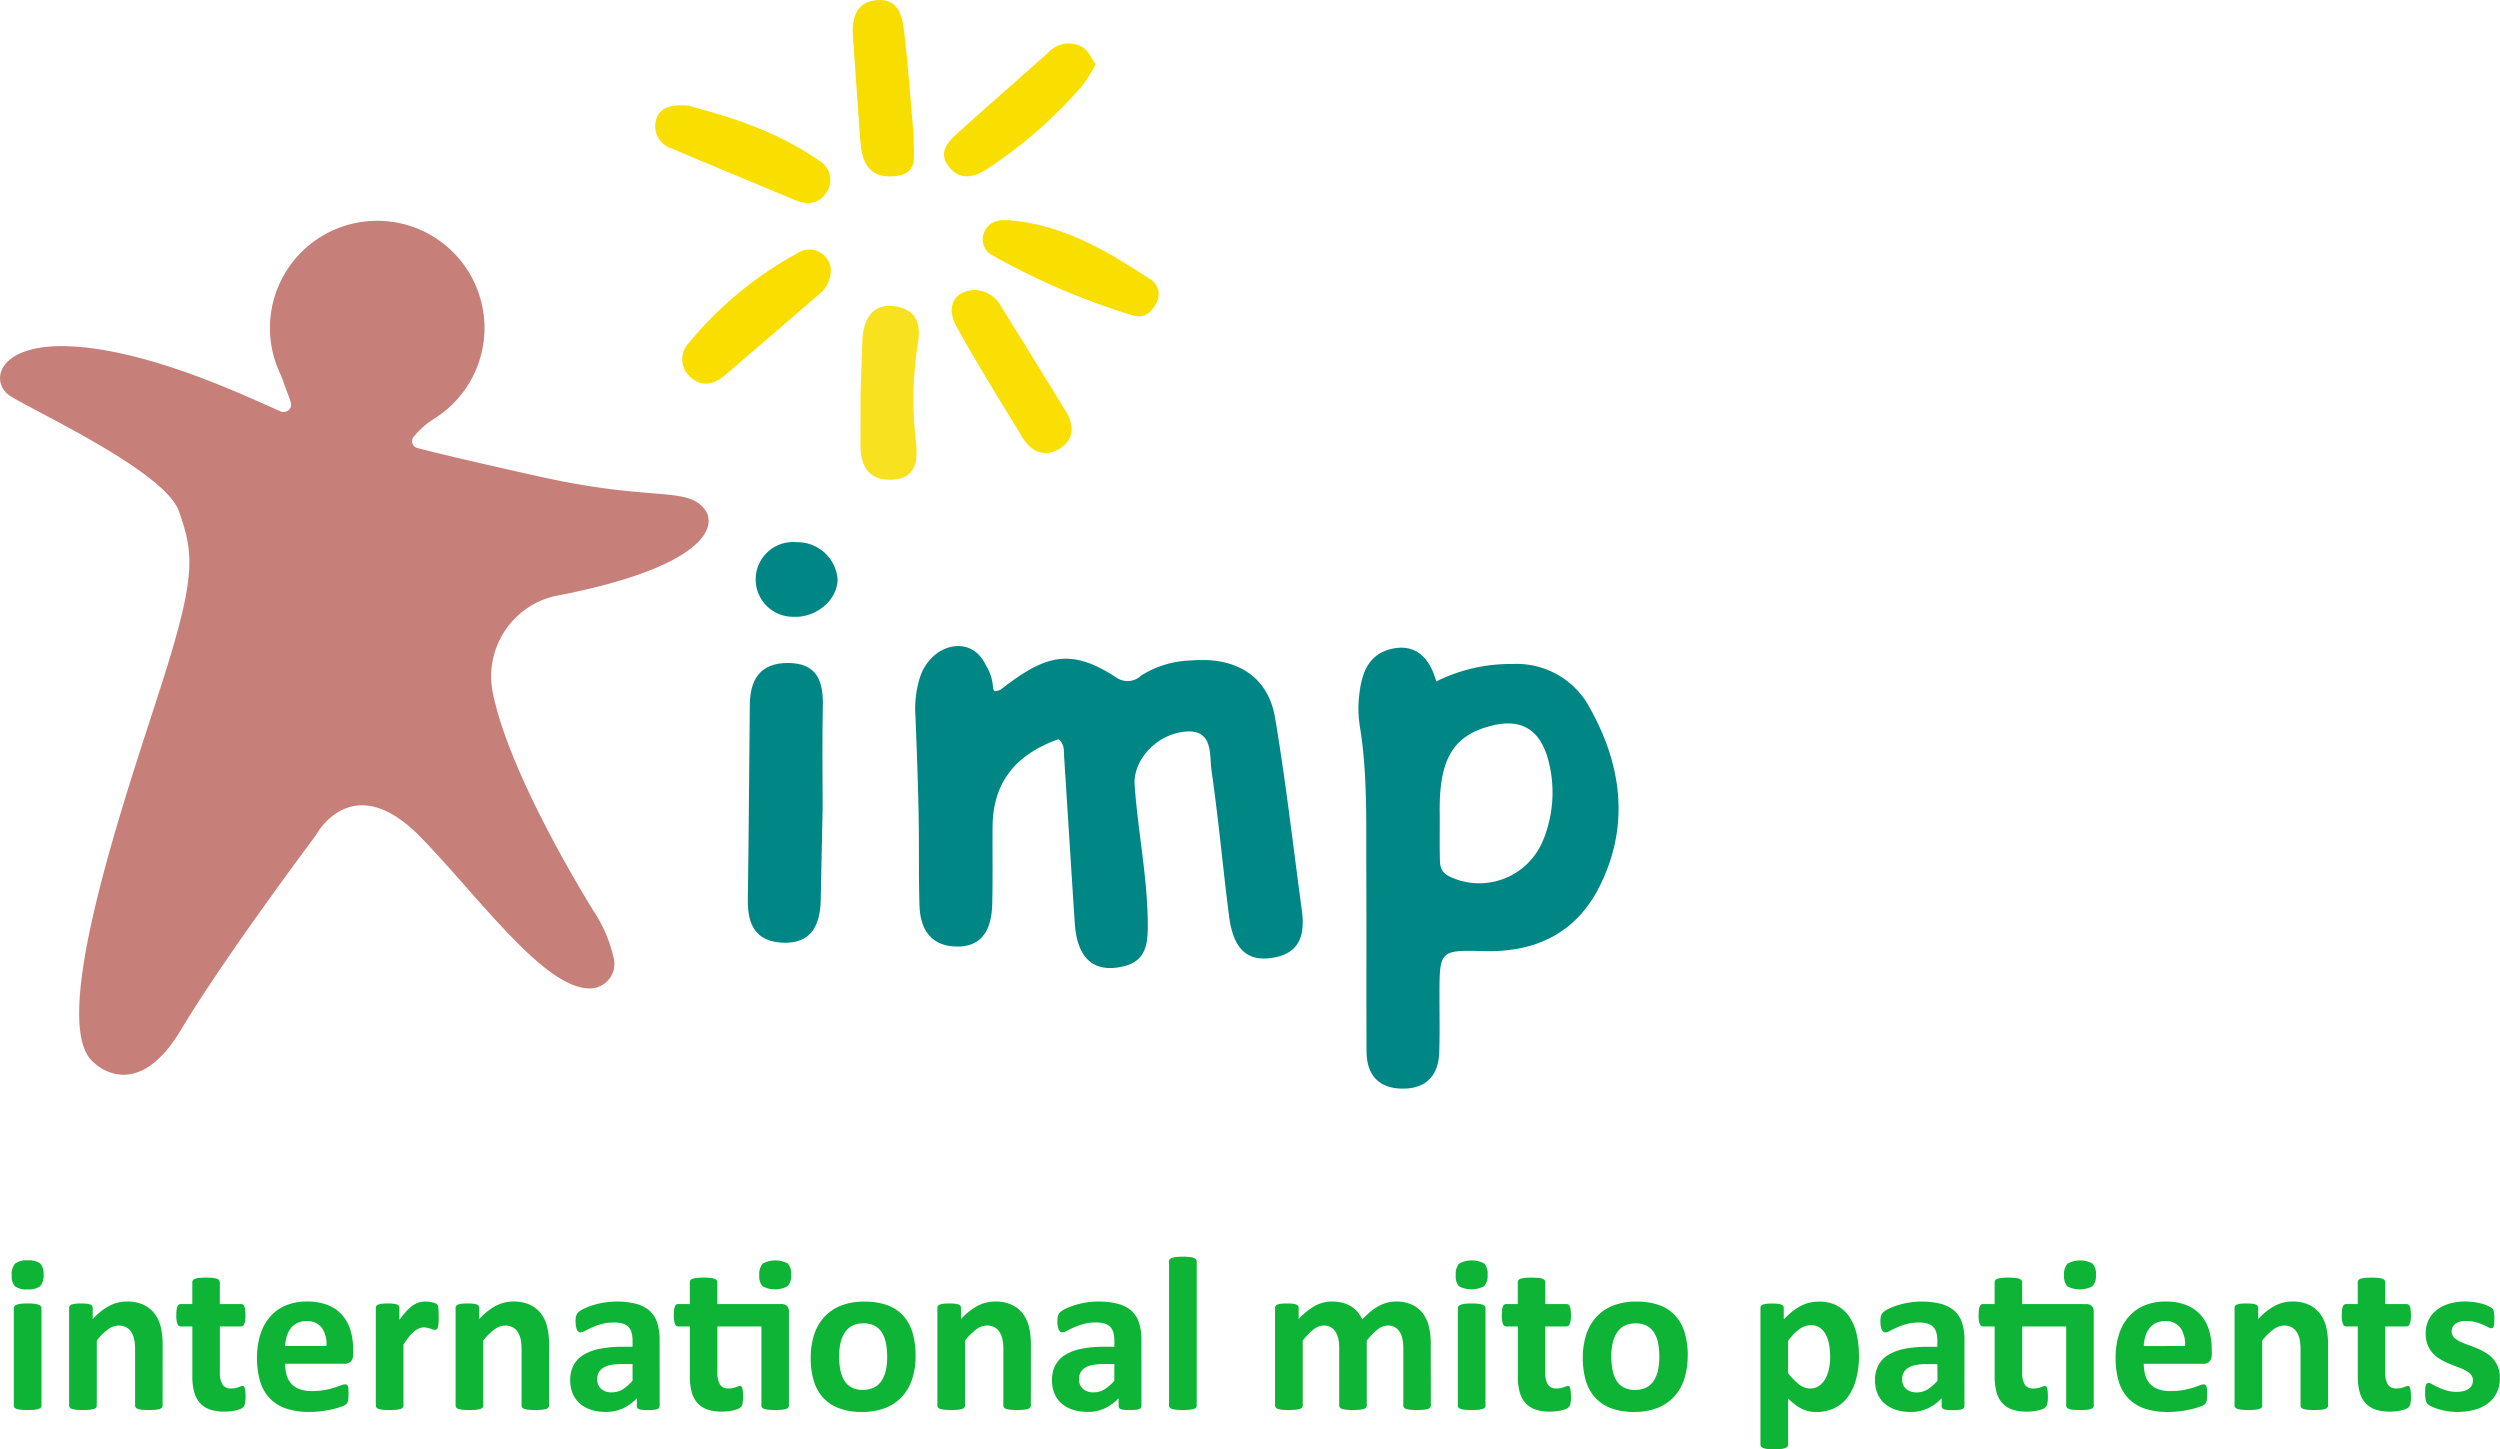
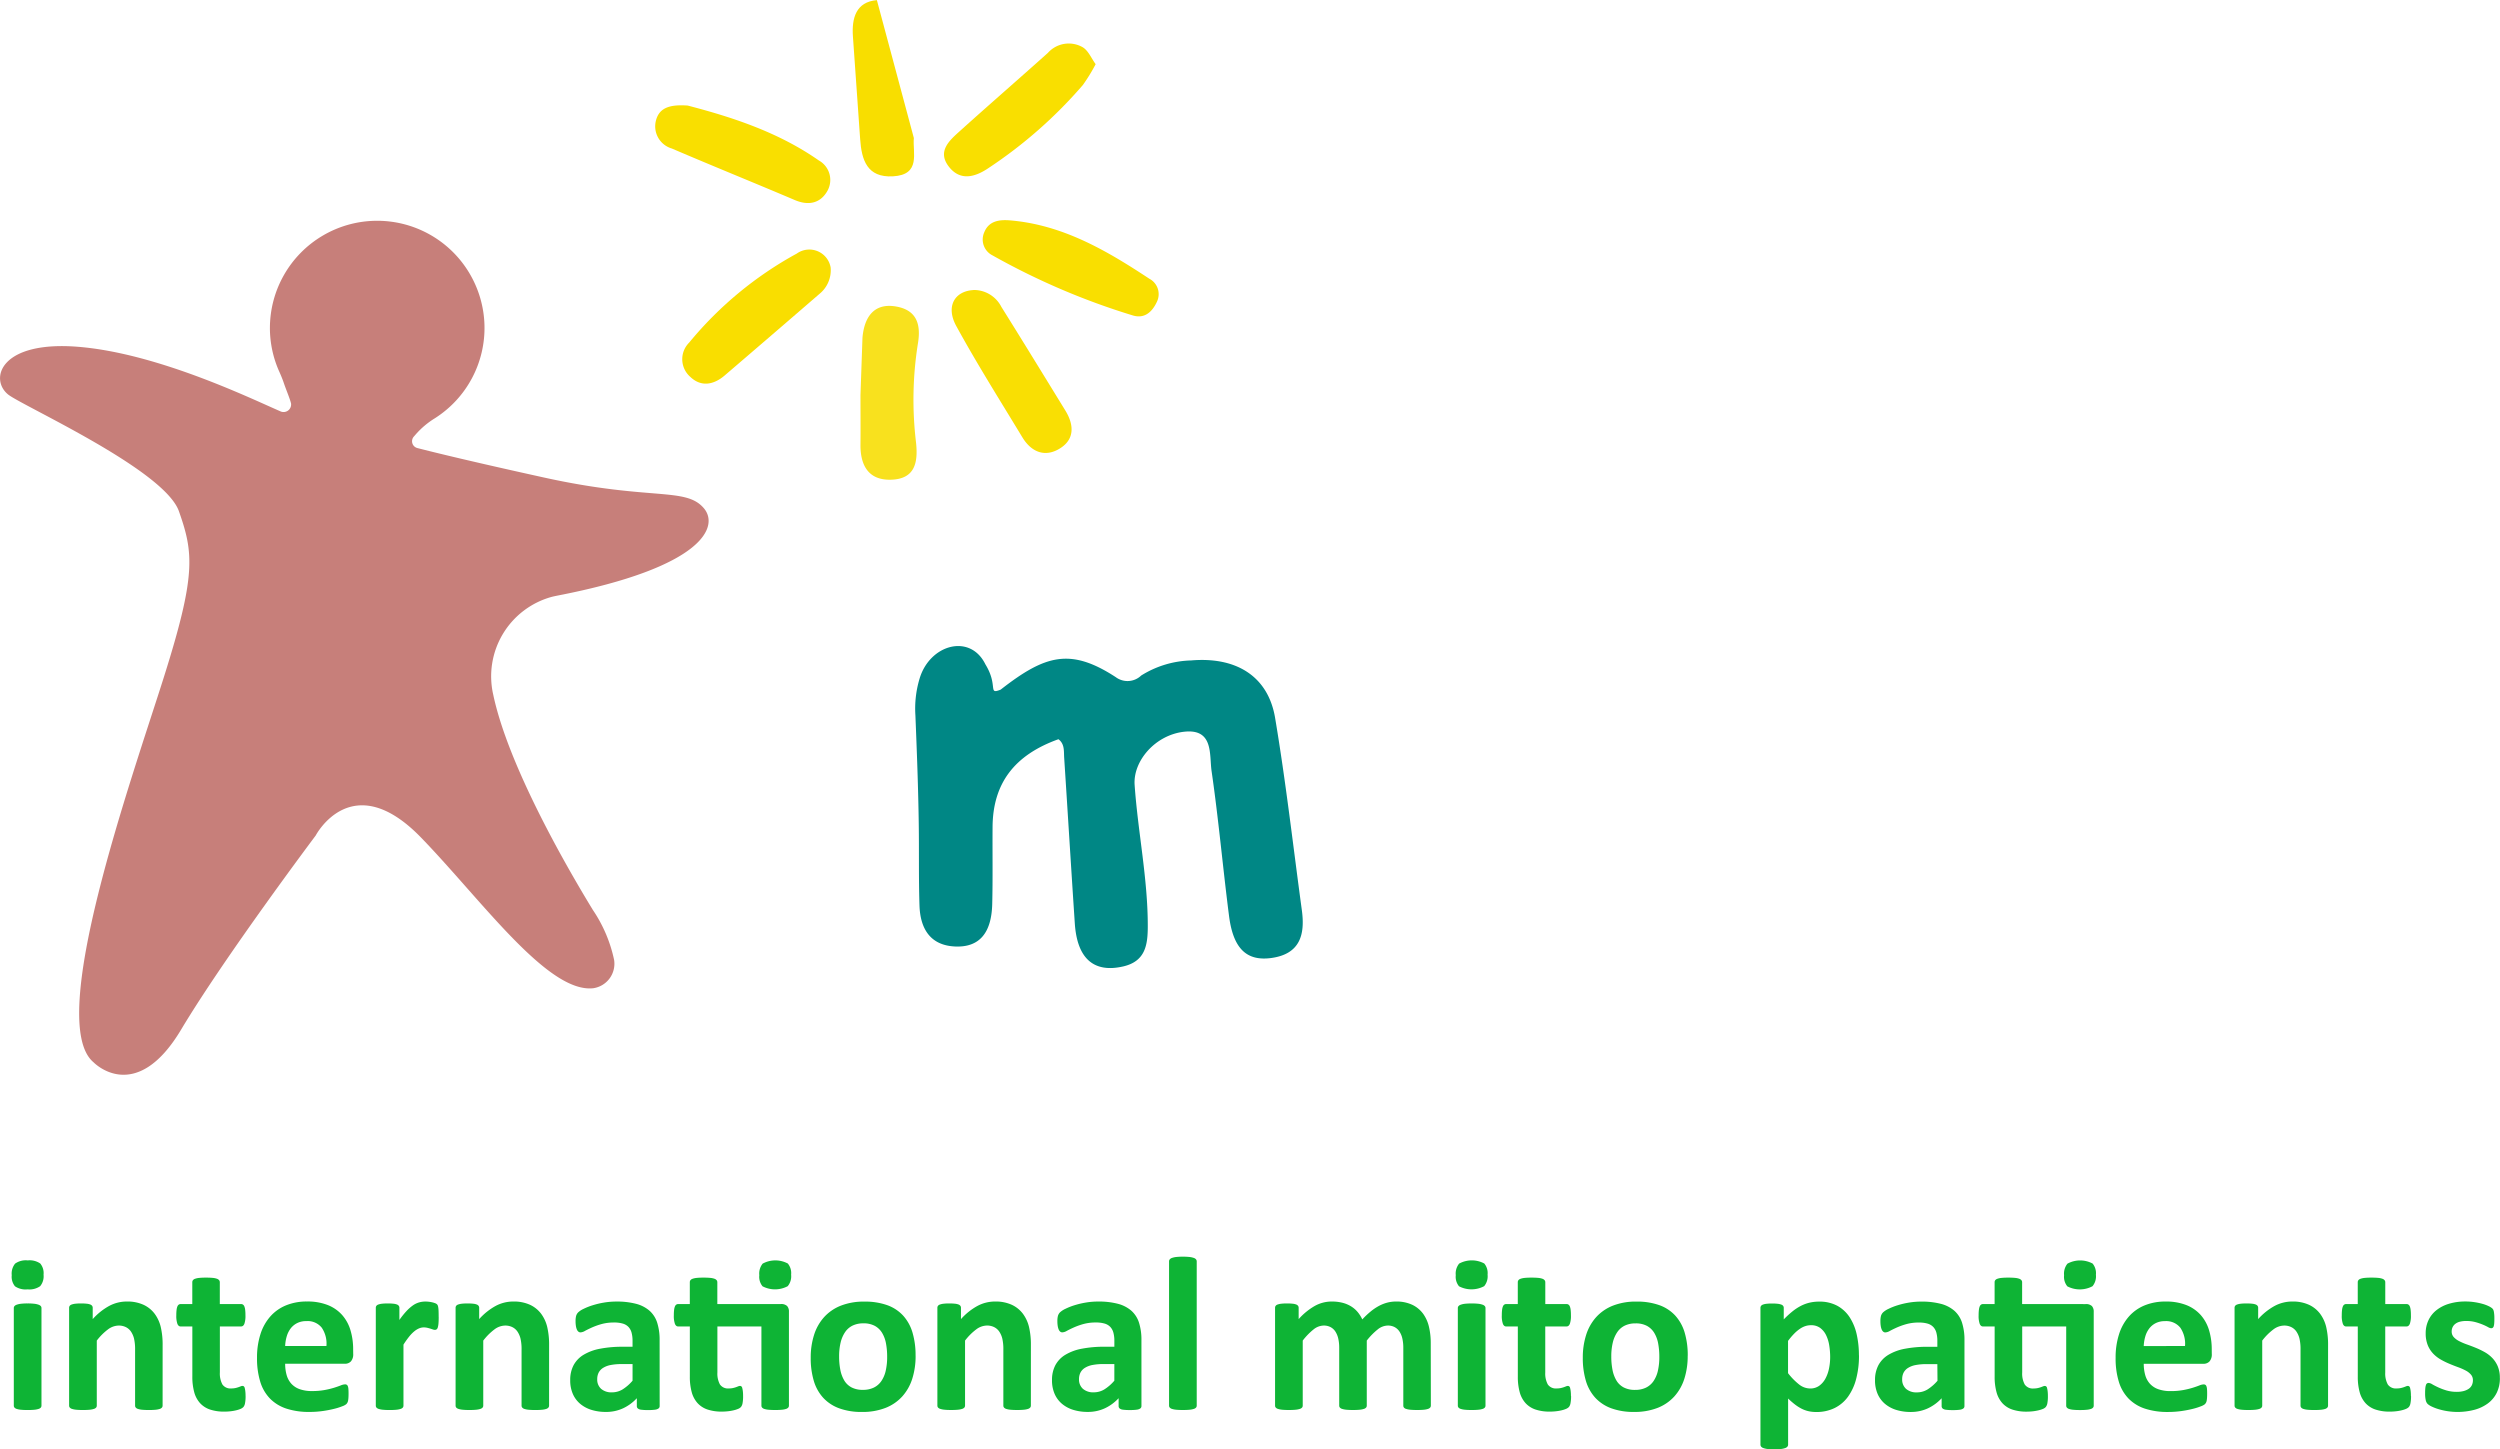
<svg xmlns="http://www.w3.org/2000/svg" id="logo_imp" width="265.101" height="153.678" viewBox="0 0 265.101 153.678">
  <defs>
    <clipPath id="clip-path">
      <rect id="Rectangle_101" data-name="Rectangle 101" width="265.101" height="153.678" fill="none" />
    </clipPath>
  </defs>
  <g id="Group_3" data-name="Group 3" clip-path="url(#clip-path)">
    <path id="Path_50" data-name="Path 50" d="M592.077,416.134c4.727-3.685,7.385-4.44,12.19-1.318a2.087,2.087,0,0,0,2.7-.169,10.476,10.476,0,0,1,5.3-1.6c4.818-.41,8.164,1.709,8.9,6.087,1.139,6.773,1.912,13.608,2.839,20.417.351,2.581-.2,4.614-3.2,5.044-2.647.379-4.079-.973-4.524-4.459-.655-5.113-1.111-10.253-1.85-15.353-.253-1.74.236-4.52-2.9-4.176-3.071.337-5.438,3.1-5.261,5.641.349,5,1.4,9.935,1.395,14.972,0,2-.254,3.739-2.622,4.279-3.1.708-4.867-.83-5.116-4.56-.39-5.86-.746-11.722-1.128-17.583-.044-.693.063-1.45-.607-1.954-4.685,1.678-6.953,4.691-6.986,9.3-.02,2.726.031,5.454-.037,8.179-.077,3.077-1.37,4.611-3.931,4.5-2.664-.115-3.7-1.92-3.782-4.337-.093-2.867-.036-5.739-.077-8.608-.053-3.87-.2-7.715-.357-11.6a11,11,0,0,1,.431-3.815c1.068-3.679,5.378-4.866,6.992-1.561,1.4,2.28.218,3.25,1.632,2.678" transform="translate(-485.955 -343.014)" fill="#008785" />
-     <path id="Path_51" data-name="Path 51" d="M484.29,437.61c0-3.579-.063-7.16.021-10.736.062-2.661-.636-4.562-3.722-4.557-2.951.005-4,1.787-4.023,4.445-.073,6.874-.109,13.748-.211,20.621-.039,2.665.81,4.516,3.794,4.6,2.554.071,3.86-1.371,3.938-4.49Z" transform="translate(-397.056 -352.015)" fill="#008785" />
    <path id="Path_52" data-name="Path 52" d="M548.369,198.245c.171-2.088,1.144-3.764,3.593-3.323,2.088.377,2.648,1.792,2.285,3.934a37.875,37.875,0,0,0-.2,10.46c.245,2.224-.155,3.9-2.662,3.968-2.372.066-3.25-1.516-3.226-3.726.018-1.751,0-3.5,0-5.254Z" transform="translate(-456.913 -162.415)" fill="#f8e11e" />
    <path id="Path_53" data-name="Path 53" d="M608.525,184.714a3.276,3.276,0,0,1,2.967,1.783c2.284,3.652,4.533,7.327,6.789,11,.877,1.425,1.021,2.941-.443,3.933-1.593,1.08-3.114.56-4.114-1.091-2.371-3.915-4.815-7.792-7.009-11.8-1.133-2.072-.187-3.7,1.811-3.816" transform="translate(-505.311 -153.964)" fill="#f9df03" />
    <path id="Path_54" data-name="Path 54" d="M420.762,67.112c4.521,1.184,9.514,2.753,13.895,5.818a2.366,2.366,0,0,1,.934,3.195c-.729,1.334-1.988,1.641-3.477,1.007-4.335-1.845-8.707-3.607-13.037-5.465a2.449,2.449,0,0,1-1.711-2.868c.321-1.441,1.443-1.824,3.4-1.687" transform="translate(-347.833 -55.918)" fill="#f9df00" />
-     <path id="Path_55" data-name="Path 55" d="M549.67,14.637c-.154,1.533.8,3.9-2.223,4.062-2.739.151-3.32-1.739-3.471-3.951q-.371-5.435-.766-10.869C543.07,1.93,543.53.2,545.75.014c2.417-.2,2.719,1.85,2.918,3.58.415,3.605.666,7.229,1,11.044" transform="translate(-452.765 0)" fill="#f8de00" />
+     <path id="Path_55" data-name="Path 55" d="M549.67,14.637c-.154,1.533.8,3.9-2.223,4.062-2.739.151-3.32-1.739-3.471-3.951q-.371-5.435-.766-10.869C543.07,1.93,543.53.2,545.75.014" transform="translate(-452.765 0)" fill="#f8de00" />
    <path id="Path_56" data-name="Path 56" d="M628.893,140.268c5.589.467,10.241,3.191,14.773,6.184a1.849,1.849,0,0,1,.805,2.462c-.49,1.055-1.307,1.823-2.563,1.431a74.81,74.81,0,0,1-14.862-6.363,1.88,1.88,0,0,1-.876-2.453c.485-1.2,1.574-1.353,2.723-1.261" transform="translate(-521.798 -116.9)" fill="#f9df00" />
    <path id="Path_57" data-name="Path 57" d="M450.342,160.98a3.226,3.226,0,0,1-1.175,2.785q-5.029,4.349-10.078,8.673c-1.148.978-2.485,1.234-3.63.135a2.482,2.482,0,0,1-.122-3.631,38.966,38.966,0,0,1,11.417-9.445,2.292,2.292,0,0,1,3.588,1.482" transform="translate(-362.26 -132.61)" fill="#f9de00" />
    <path id="Path_58" data-name="Path 58" d="M617.43,29.843a18.628,18.628,0,0,1-1.361,2.215,48.6,48.6,0,0,1-9.936,8.757c-1.43.984-3.059,1.5-4.3-.145-1.212-1.606.1-2.745,1.2-3.736,3.091-2.786,6.234-5.512,9.332-8.289a2.965,2.965,0,0,1,3.676-.606c.608.352.936,1.191,1.385,1.8" transform="translate(-501.246 -23.038)" fill="#f9df00" />
-     <path id="Path_59" data-name="Path 59" d="M485.713,345.371a4.274,4.274,0,0,1,4.358,3.88c.043,2.193-2.209,4.14-4.658,4.031a3.964,3.964,0,1,1,.3-7.911" transform="translate(-401.256 -287.877)" fill="#008785" />
-     <path id="Path_60" data-name="Path 60" d="M889.627,418.564a8.794,8.794,0,0,0-7.978-4.257,17.632,17.632,0,0,0-8.083,1.853c-.713-2.589-2.251-4.038-4.757-3.451-2.681.629-3.239,2.964-3.456,5.32a12.064,12.064,0,0,0,.127,3c.8,4.979.644,10,.667,15.005.029,6.446-.005,12.892.023,19.338.013,2.609,1.39,4.017,4,3.962,2.417-.051,3.63-1.486,3.712-3.839.069-2,.023-4.011.025-6.016.006-4.785.007-4.851,4.7-4.722,5.53.152,9.833-1.934,12.313-6.938,3.272-6.6,2.237-13.143-1.3-19.254m-4.69,14.34A7.3,7.3,0,0,1,875,436.857c-1.038-.485-1.039-1.225-1.055-2.064-.027-1.434-.008-2.869-.008-4.3-.14-6,1.311-8.555,5.438-9.626,3.2-.829,5.184.379,6.063,3.6a13.417,13.417,0,0,1-.5,8.441" transform="translate(-721.264 -343.898)" fill="#008785" />
    <path id="Path_61" data-name="Path 61" d="M59.062,180.309c15.63-3.027,17.18-7.358,15.588-9.26-1.929-2.3-5.6-.77-16.93-3.264-7.656-1.686-11.666-2.67-13.461-3.132a.745.745,0,0,1-.379-1.214c.072-.081.146-.167.226-.259a8.894,8.894,0,0,1,2-1.681,11.347,11.347,0,0,0,5.267-9.905,11.378,11.378,0,0,0-22.751.319,11.3,11.3,0,0,0,1.009,4.674c.135.3.338.79.442,1.1.256.766.671,1.729.788,2.226a.8.8,0,0,1-1.166.827c-2.919-1.255-12.848-6.106-21.332-6.818-8.33-.7-9.509,3.4-7.516,5.04,1.437,1.183,16.564,7.959,18.126,12.392s1.832,6.735-1.6,17.605S4.787,225.538,9.929,229.795c0,0,4.44,4.617,9.269-3.461,4.623-7.735,14.279-20.594,14.279-20.594s3.836-7.344,11.167.213c6.421,6.62,13.425,16.517,18.266,15.98a2.622,2.622,0,0,0,2.208-3.016,14.979,14.979,0,0,0-2.247-5.279c-3-4.916-9.017-15.442-10.574-22.86a8.736,8.736,0,0,1,6.179-10.337q.287-.073.586-.131" transform="translate(0 -117.141)" fill="#c77f7a" />
    <path id="Path_62" data-name="Path 62" d="M10.852,802.407a1.642,1.642,0,0,1-.361,1.222,1.986,1.986,0,0,1-1.338.337,1.985,1.985,0,0,1-1.332-.326,1.592,1.592,0,0,1-.343-1.175,1.681,1.681,0,0,1,.355-1.227,1.96,1.96,0,0,1,1.344-.343,1.961,1.961,0,0,1,1.326.332,1.6,1.6,0,0,1,.349,1.181M10.631,816.3a.317.317,0,0,1-.07.2.514.514,0,0,1-.239.145,2.076,2.076,0,0,1-.448.087q-.279.029-.71.029t-.71-.029a2.071,2.071,0,0,1-.448-.087.512.512,0,0,1-.239-.145.316.316,0,0,1-.07-.2V805.945a.315.315,0,0,1,.07-.2.547.547,0,0,1,.239-.151,2,2,0,0,1,.448-.1,5.911,5.911,0,0,1,.71-.035,5.917,5.917,0,0,1,.71.035,2,2,0,0,1,.448.1.549.549,0,0,1,.239.151.316.316,0,0,1,.07.2Zm12.844,0a.316.316,0,0,1-.07.2.511.511,0,0,1-.233.145,1.98,1.98,0,0,1-.448.087q-.285.029-.7.029t-.715-.029a1.975,1.975,0,0,1-.448-.087.51.51,0,0,1-.233-.145.316.316,0,0,1-.07-.2v-5.923a5,5,0,0,0-.111-1.187,2.342,2.342,0,0,0-.32-.739,1.428,1.428,0,0,0-.541-.477,1.686,1.686,0,0,0-.774-.169,1.94,1.94,0,0,0-1.129.407,6.1,6.1,0,0,0-1.187,1.187v6.9a.316.316,0,0,1-.07.2.513.513,0,0,1-.239.145,2.073,2.073,0,0,1-.448.087q-.279.029-.71.029t-.71-.029a2.069,2.069,0,0,1-.448-.087.511.511,0,0,1-.239-.145.316.316,0,0,1-.07-.2V805.921a.358.358,0,0,1,.058-.2.426.426,0,0,1,.209-.145,1.674,1.674,0,0,1,.39-.087,5.121,5.121,0,0,1,.6-.029,5.407,5.407,0,0,1,.617.029,1.406,1.406,0,0,1,.378.087.429.429,0,0,1,.192.145.36.36,0,0,1,.058.2v1.2a6.591,6.591,0,0,1,1.751-1.4,3.954,3.954,0,0,1,1.856-.465,4.106,4.106,0,0,1,1.786.349,3.127,3.127,0,0,1,1.175.948,3.855,3.855,0,0,1,.646,1.4,8.177,8.177,0,0,1,.2,1.931Zm8.8-1.024a3.665,3.665,0,0,1-.064.785.848.848,0,0,1-.169.384.918.918,0,0,1-.308.2,2.893,2.893,0,0,1-.477.151,4.985,4.985,0,0,1-.593.1,5.926,5.926,0,0,1-.646.035,4.648,4.648,0,0,1-1.513-.221,2.512,2.512,0,0,1-1.059-.681,2.831,2.831,0,0,1-.617-1.158,6.1,6.1,0,0,1-.2-1.652V807.9H25.382q-.221,0-.337-.274a2.547,2.547,0,0,1-.116-.913,4.69,4.69,0,0,1,.029-.57,1.369,1.369,0,0,1,.087-.367.429.429,0,0,1,.145-.192.358.358,0,0,1,.2-.058h1.234V803.21a.361.361,0,0,1,.064-.21.48.48,0,0,1,.233-.157,1.848,1.848,0,0,1,.454-.093q.285-.029.7-.029t.716.029a1.76,1.76,0,0,1,.448.093.523.523,0,0,1,.233.157.342.342,0,0,1,.07.21v2.315h2.257a.359.359,0,0,1,.2.058.428.428,0,0,1,.145.192,1.375,1.375,0,0,1,.087.367,4.762,4.762,0,0,1,.029.57,2.547,2.547,0,0,1-.116.913q-.116.273-.337.274H29.548v4.875a2.423,2.423,0,0,0,.268,1.274,1.037,1.037,0,0,0,.954.425,1.961,1.961,0,0,0,.419-.041,2.675,2.675,0,0,0,.332-.093q.145-.052.244-.093a.481.481,0,0,1,.18-.041.247.247,0,0,1,.134.041.275.275,0,0,1,.1.163,2.533,2.533,0,0,1,.064.332,4.066,4.066,0,0,1,.029.535m11.415-4.468a1.128,1.128,0,0,1-.239.791.854.854,0,0,1-.657.256H36.472a4.313,4.313,0,0,0,.157,1.2,2.3,2.3,0,0,0,.5.919,2.179,2.179,0,0,0,.884.576,3.785,3.785,0,0,0,1.3.2,7.293,7.293,0,0,0,1.35-.111,8.944,8.944,0,0,0,1.006-.244q.425-.134.7-.244a1.308,1.308,0,0,1,.454-.111.342.342,0,0,1,.174.041.3.3,0,0,1,.116.145.977.977,0,0,1,.064.3q.017.192.017.483,0,.256-.012.436a2.758,2.758,0,0,1-.035.308.749.749,0,0,1-.07.215.814.814,0,0,1-.122.169,1.419,1.419,0,0,1-.413.221,6.54,6.54,0,0,1-.861.273,11.777,11.777,0,0,1-1.2.233,9.954,9.954,0,0,1-1.443.1,7.64,7.64,0,0,1-2.426-.349,4.319,4.319,0,0,1-1.74-1.059,4.4,4.4,0,0,1-1.041-1.792,8.412,8.412,0,0,1-.343-2.537,8.061,8.061,0,0,1,.361-2.5,5.231,5.231,0,0,1,1.047-1.885,4.5,4.5,0,0,1,1.67-1.181,5.749,5.749,0,0,1,2.217-.407,5.808,5.808,0,0,1,2.228.384,4.019,4.019,0,0,1,1.518,1.065,4.3,4.3,0,0,1,.873,1.612,7.022,7.022,0,0,1,.279,2.025Zm-2.839-.838a3.011,3.011,0,0,0-.495-1.937,1.914,1.914,0,0,0-1.635-.7,2.123,2.123,0,0,0-.972.209,1.99,1.99,0,0,0-.687.564,2.572,2.572,0,0,0-.419.838,4.168,4.168,0,0,0-.169,1.03Zm11.905-3.083q0,.419-.023.687a2.123,2.123,0,0,1-.07.419.411.411,0,0,1-.122.209.305.305,0,0,1-.192.058.637.637,0,0,1-.21-.041q-.116-.041-.262-.087t-.32-.087A1.7,1.7,0,0,0,51.17,808a1.3,1.3,0,0,0-.489.1,2.058,2.058,0,0,0-.506.308,3.757,3.757,0,0,0-.547.558,9.052,9.052,0,0,0-.611.861V816.3a.316.316,0,0,1-.07.2.513.513,0,0,1-.239.145,2.073,2.073,0,0,1-.448.087q-.279.029-.71.029t-.71-.029a2.071,2.071,0,0,1-.448-.087.512.512,0,0,1-.239-.145.316.316,0,0,1-.07-.2V805.921a.358.358,0,0,1,.058-.2.426.426,0,0,1,.209-.145,1.674,1.674,0,0,1,.39-.087,5.116,5.116,0,0,1,.6-.029,5.407,5.407,0,0,1,.617.029,1.4,1.4,0,0,1,.378.087.429.429,0,0,1,.192.145.36.36,0,0,1,.058.2v1.292a8.283,8.283,0,0,1,.768-.96,4.346,4.346,0,0,1,.687-.6,2.16,2.16,0,0,1,.652-.308,2.506,2.506,0,0,1,.652-.087c.1,0,.21.006.326.018a3.129,3.129,0,0,1,.361.058,2.419,2.419,0,0,1,.326.093.651.651,0,0,1,.2.111.367.367,0,0,1,.093.128,1.027,1.027,0,0,1,.052.192,2.912,2.912,0,0,1,.035.367q.011.244.012.663M64.458,816.3a.317.317,0,0,1-.07.2.512.512,0,0,1-.233.145,1.982,1.982,0,0,1-.448.087q-.285.029-.7.029t-.716-.029a1.978,1.978,0,0,1-.448-.087.511.511,0,0,1-.233-.145.316.316,0,0,1-.07-.2v-5.923a5,5,0,0,0-.111-1.187,2.346,2.346,0,0,0-.32-.739,1.426,1.426,0,0,0-.541-.477,1.686,1.686,0,0,0-.774-.169,1.939,1.939,0,0,0-1.129.407,6.1,6.1,0,0,0-1.187,1.187v6.9a.317.317,0,0,1-.07.2.514.514,0,0,1-.239.145,2.075,2.075,0,0,1-.448.087q-.279.029-.71.029t-.71-.029a2.073,2.073,0,0,1-.448-.087.513.513,0,0,1-.239-.145.316.316,0,0,1-.07-.2V805.921a.357.357,0,0,1,.058-.2.427.427,0,0,1,.209-.145,1.674,1.674,0,0,1,.39-.087,5.119,5.119,0,0,1,.6-.029,5.4,5.4,0,0,1,.617.029,1.4,1.4,0,0,1,.378.087.428.428,0,0,1,.192.145.359.359,0,0,1,.058.2v1.2a6.591,6.591,0,0,1,1.751-1.4,3.953,3.953,0,0,1,1.856-.465,4.107,4.107,0,0,1,1.786.349,3.13,3.13,0,0,1,1.175.948,3.857,3.857,0,0,1,.646,1.4,8.177,8.177,0,0,1,.2,1.931Zm11.726.035a.31.31,0,0,1-.117.256.8.8,0,0,1-.366.134,5,5,0,0,1-.739.041,5.064,5.064,0,0,1-.762-.041.656.656,0,0,1-.337-.134.334.334,0,0,1-.1-.256v-.826a4.719,4.719,0,0,1-1.46,1.071,4.244,4.244,0,0,1-1.821.384,5.092,5.092,0,0,1-1.519-.215,3.414,3.414,0,0,1-1.2-.64,2.877,2.877,0,0,1-.785-1.053,3.58,3.58,0,0,1-.279-1.466,3.317,3.317,0,0,1,.355-1.577,2.887,2.887,0,0,1,1.059-1.106,5.273,5.273,0,0,1,1.751-.646,12.5,12.5,0,0,1,2.432-.209h1.012v-.628a3.308,3.308,0,0,0-.1-.855,1.427,1.427,0,0,0-.326-.611,1.347,1.347,0,0,0-.605-.361,3.229,3.229,0,0,0-.937-.116,4.819,4.819,0,0,0-1.309.163,7.525,7.525,0,0,0-1.018.361q-.442.2-.739.361a1.081,1.081,0,0,1-.483.163.346.346,0,0,1-.227-.081.593.593,0,0,1-.163-.233,1.6,1.6,0,0,1-.1-.372,3.136,3.136,0,0,1-.035-.489,2.21,2.21,0,0,1,.058-.57.876.876,0,0,1,.221-.378,2.176,2.176,0,0,1,.57-.372,6.687,6.687,0,0,1,.954-.378,8.833,8.833,0,0,1,1.193-.285,7.879,7.879,0,0,1,1.332-.111,7.961,7.961,0,0,1,2.089.239,3.524,3.524,0,0,1,1.425.733,2.851,2.851,0,0,1,.815,1.274,5.961,5.961,0,0,1,.256,1.85Zm-2.874-4.445H72.193a6,6,0,0,0-1.21.1,2.317,2.317,0,0,0-.815.314,1.293,1.293,0,0,0-.46.506,1.525,1.525,0,0,0-.145.681,1.308,1.308,0,0,0,.413,1.024,1.649,1.649,0,0,0,1.146.372,2.146,2.146,0,0,0,1.134-.314,4.7,4.7,0,0,0,1.053-.919Zm15.709-6.365a.9.9,0,0,1,.681.209.865.865,0,0,1,.192.605v9.96a.317.317,0,0,1-.07.2.512.512,0,0,1-.233.145,1.982,1.982,0,0,1-.448.087q-.285.029-.7.029t-.716-.029a1.978,1.978,0,0,1-.448-.087.511.511,0,0,1-.233-.145.316.316,0,0,1-.07-.2v-8.4H82.306v4.875a2.425,2.425,0,0,0,.268,1.274,1.038,1.038,0,0,0,.954.425,1.96,1.96,0,0,0,.419-.041,2.675,2.675,0,0,0,.332-.093q.145-.052.244-.093a.481.481,0,0,1,.18-.041.247.247,0,0,1,.134.041.275.275,0,0,1,.1.163,2.562,2.562,0,0,1,.064.332,4.034,4.034,0,0,1,.029.535,3.835,3.835,0,0,1-.058.774.893.893,0,0,1-.163.384.824.824,0,0,1-.314.209,3.094,3.094,0,0,1-.483.151,5,5,0,0,1-.593.1,5.929,5.929,0,0,1-.646.035,4.646,4.646,0,0,1-1.513-.221,2.511,2.511,0,0,1-1.059-.681,2.832,2.832,0,0,1-.617-1.158,6.1,6.1,0,0,1-.2-1.652V807.9H78.14q-.221,0-.337-.274a2.543,2.543,0,0,1-.116-.913,4.728,4.728,0,0,1,.029-.57,1.362,1.362,0,0,1,.087-.367.426.426,0,0,1,.145-.192.358.358,0,0,1,.2-.058h1.233V803.21a.363.363,0,0,1,.064-.21.48.48,0,0,1,.233-.157,1.848,1.848,0,0,1,.454-.093q.285-.029.7-.029t.716.029a1.76,1.76,0,0,1,.448.093.523.523,0,0,1,.233.157.341.341,0,0,1,.07.21v2.315Zm1.105-3.118a1.642,1.642,0,0,1-.361,1.222,2.854,2.854,0,0,1-2.67.012,1.592,1.592,0,0,1-.343-1.175,1.681,1.681,0,0,1,.355-1.227,2.81,2.81,0,0,1,2.67-.012,1.6,1.6,0,0,1,.349,1.181m13.2,8.6a7.929,7.929,0,0,1-.349,2.42,5.107,5.107,0,0,1-1.059,1.885,4.708,4.708,0,0,1-1.78,1.222,6.679,6.679,0,0,1-2.5.431,6.852,6.852,0,0,1-2.408-.384,4.333,4.333,0,0,1-1.7-1.117,4.588,4.588,0,0,1-1-1.8,8.392,8.392,0,0,1-.326-2.443,7.862,7.862,0,0,1,.355-2.426,5.112,5.112,0,0,1,1.065-1.885,4.748,4.748,0,0,1,1.775-1.216,6.636,6.636,0,0,1,2.5-.43,6.992,6.992,0,0,1,2.42.378A4.233,4.233,0,0,1,102,806.748a4.629,4.629,0,0,1,.995,1.8,8.445,8.445,0,0,1,.326,2.455m-3.014.116a7.622,7.622,0,0,0-.122-1.414,3.329,3.329,0,0,0-.413-1.123,2.07,2.07,0,0,0-.774-.745,2.488,2.488,0,0,0-1.216-.267,2.573,2.573,0,0,0-1.14.238,2.049,2.049,0,0,0-.8.7,3.341,3.341,0,0,0-.471,1.105,6.253,6.253,0,0,0-.157,1.472,7.279,7.279,0,0,0,.128,1.414,3.494,3.494,0,0,0,.413,1.123,1.967,1.967,0,0,0,.774.739,2.537,2.537,0,0,0,1.21.262,2.6,2.6,0,0,0,1.152-.239,2.062,2.062,0,0,0,.8-.692,3.189,3.189,0,0,0,.465-1.1,6.491,6.491,0,0,0,.151-1.472m15.24,5.178a.316.316,0,0,1-.07.2.511.511,0,0,1-.233.145,1.98,1.98,0,0,1-.448.087q-.285.029-.7.029t-.716-.029a1.976,1.976,0,0,1-.448-.087.51.51,0,0,1-.233-.145.316.316,0,0,1-.07-.2v-5.923a4.994,4.994,0,0,0-.111-1.187,2.342,2.342,0,0,0-.32-.739,1.428,1.428,0,0,0-.541-.477,1.686,1.686,0,0,0-.774-.169,1.939,1.939,0,0,0-1.129.407,6.1,6.1,0,0,0-1.187,1.187v6.9a.316.316,0,0,1-.07.2.513.513,0,0,1-.239.145,2.073,2.073,0,0,1-.448.087q-.279.029-.71.029t-.71-.029a2.071,2.071,0,0,1-.448-.087.512.512,0,0,1-.239-.145.316.316,0,0,1-.07-.2V805.921a.358.358,0,0,1,.058-.2.426.426,0,0,1,.209-.145,1.674,1.674,0,0,1,.39-.087,5.116,5.116,0,0,1,.6-.029,5.407,5.407,0,0,1,.617.029,1.4,1.4,0,0,1,.378.087.429.429,0,0,1,.192.145.36.36,0,0,1,.058.2v1.2a6.591,6.591,0,0,1,1.751-1.4,3.954,3.954,0,0,1,1.856-.465,4.106,4.106,0,0,1,1.786.349,3.127,3.127,0,0,1,1.175.948,3.854,3.854,0,0,1,.646,1.4,8.176,8.176,0,0,1,.2,1.931Zm11.726.035a.31.31,0,0,1-.116.256.8.8,0,0,1-.367.134,4.993,4.993,0,0,1-.739.041,5.068,5.068,0,0,1-.762-.041.657.657,0,0,1-.337-.134.334.334,0,0,1-.1-.256v-.826a4.718,4.718,0,0,1-1.46,1.071,4.244,4.244,0,0,1-1.821.384,5.092,5.092,0,0,1-1.519-.215,3.415,3.415,0,0,1-1.2-.64,2.879,2.879,0,0,1-.785-1.053,3.583,3.583,0,0,1-.279-1.466,3.317,3.317,0,0,1,.355-1.577,2.887,2.887,0,0,1,1.059-1.106,5.273,5.273,0,0,1,1.751-.646,12.506,12.506,0,0,1,2.432-.209H124.4v-.628a3.308,3.308,0,0,0-.1-.855,1.429,1.429,0,0,0-.326-.611,1.348,1.348,0,0,0-.605-.361,3.23,3.23,0,0,0-.937-.116,4.818,4.818,0,0,0-1.309.163,7.527,7.527,0,0,0-1.018.361q-.442.2-.739.361a1.08,1.08,0,0,1-.483.163.347.347,0,0,1-.227-.081.592.592,0,0,1-.163-.233,1.6,1.6,0,0,1-.1-.372,3.156,3.156,0,0,1-.035-.489,2.218,2.218,0,0,1,.058-.57.878.878,0,0,1,.221-.378,2.18,2.18,0,0,1,.57-.372,6.688,6.688,0,0,1,.954-.378,8.827,8.827,0,0,1,1.193-.285,7.878,7.878,0,0,1,1.332-.111,7.961,7.961,0,0,1,2.089.239,3.522,3.522,0,0,1,1.425.733,2.85,2.85,0,0,1,.815,1.274,5.956,5.956,0,0,1,.256,1.85Zm-2.874-4.445h-1.117a6.006,6.006,0,0,0-1.21.1,2.319,2.319,0,0,0-.815.314,1.292,1.292,0,0,0-.459.506,1.523,1.523,0,0,0-.146.681,1.309,1.309,0,0,0,.413,1.024,1.65,1.65,0,0,0,1.146.372,2.145,2.145,0,0,0,1.134-.314,4.7,4.7,0,0,0,1.053-.919Zm8.735,4.41a.317.317,0,0,1-.07.2.514.514,0,0,1-.239.145,2.076,2.076,0,0,1-.448.087q-.279.029-.71.029t-.71-.029a2.073,2.073,0,0,1-.448-.087.513.513,0,0,1-.239-.145.317.317,0,0,1-.07-.2V801a.341.341,0,0,1,.07-.209.523.523,0,0,1,.239-.157,2.005,2.005,0,0,1,.448-.1,7.221,7.221,0,0,1,1.42,0,2.007,2.007,0,0,1,.448.1.524.524,0,0,1,.239.157.341.341,0,0,1,.07.209Zm24.827,0a.316.316,0,0,1-.07.2.511.511,0,0,1-.233.145,1.966,1.966,0,0,1-.442.087q-.279.029-.71.029t-.721-.029a2.069,2.069,0,0,1-.448-.087.471.471,0,0,1-.233-.145.336.336,0,0,1-.064-.2v-6.155a4.279,4.279,0,0,0-.1-.954,2.245,2.245,0,0,0-.3-.739,1.437,1.437,0,0,0-.512-.477,1.519,1.519,0,0,0-.739-.169,1.751,1.751,0,0,0-1.059.407,7.072,7.072,0,0,0-1.164,1.187v6.9a.316.316,0,0,1-.07.2.513.513,0,0,1-.238.145,2.075,2.075,0,0,1-.448.087q-.279.029-.7.029t-.71-.029a2.071,2.071,0,0,1-.448-.087.512.512,0,0,1-.239-.145.316.316,0,0,1-.07-.2v-6.155a4.269,4.269,0,0,0-.1-.954,2.323,2.323,0,0,0-.3-.739,1.375,1.375,0,0,0-.512-.477,1.527,1.527,0,0,0-.733-.169,1.764,1.764,0,0,0-1.071.407,6.778,6.778,0,0,0-1.152,1.187v6.9a.317.317,0,0,1-.07.2.514.514,0,0,1-.239.145,2.076,2.076,0,0,1-.448.087q-.279.029-.71.029t-.71-.029a2.074,2.074,0,0,1-.448-.087.513.513,0,0,1-.239-.145.316.316,0,0,1-.07-.2V805.921a.358.358,0,0,1,.058-.2.427.427,0,0,1,.209-.145,1.674,1.674,0,0,1,.39-.087,5.119,5.119,0,0,1,.6-.029,5.4,5.4,0,0,1,.617.029,1.4,1.4,0,0,1,.378.087.428.428,0,0,1,.192.145.359.359,0,0,1,.058.2v1.2a6.865,6.865,0,0,1,1.716-1.4,3.686,3.686,0,0,1,1.786-.465,4.564,4.564,0,0,1,1.152.134,3.291,3.291,0,0,1,.913.384,2.868,2.868,0,0,1,.692.6,3.489,3.489,0,0,1,.489.78,8.8,8.8,0,0,1,.913-.861,5.371,5.371,0,0,1,.884-.588,4.046,4.046,0,0,1,.873-.337,3.607,3.607,0,0,1,.89-.111,3.931,3.931,0,0,1,1.745.349,3.063,3.063,0,0,1,1.146.948,3.821,3.821,0,0,1,.622,1.4,7.509,7.509,0,0,1,.186,1.7Zm6.016-13.893a1.642,1.642,0,0,1-.361,1.222,2.854,2.854,0,0,1-2.67.012,1.592,1.592,0,0,1-.343-1.175,1.681,1.681,0,0,1,.355-1.227,2.81,2.81,0,0,1,2.67-.012,1.6,1.6,0,0,1,.349,1.181m-.221,13.893a.317.317,0,0,1-.07.2.514.514,0,0,1-.239.145,2.076,2.076,0,0,1-.448.087q-.279.029-.71.029t-.71-.029a2.073,2.073,0,0,1-.448-.087.513.513,0,0,1-.239-.145.317.317,0,0,1-.07-.2V805.945a.316.316,0,0,1,.07-.2.548.548,0,0,1,.239-.151,2,2,0,0,1,.448-.1,7.233,7.233,0,0,1,1.42,0,2,2,0,0,1,.448.1.549.549,0,0,1,.239.151.316.316,0,0,1,.07.2Zm9.074-1.024a3.676,3.676,0,0,1-.064.785.848.848,0,0,1-.169.384.915.915,0,0,1-.308.2,2.9,2.9,0,0,1-.477.151,5,5,0,0,1-.593.1,5.926,5.926,0,0,1-.646.035,4.648,4.648,0,0,1-1.513-.221,2.513,2.513,0,0,1-1.059-.681,2.833,2.833,0,0,1-.617-1.158,6.1,6.1,0,0,1-.2-1.652V807.9h-1.245q-.221,0-.337-.274a2.548,2.548,0,0,1-.116-.913,4.691,4.691,0,0,1,.029-.57,1.363,1.363,0,0,1,.087-.367.427.427,0,0,1,.145-.192.358.358,0,0,1,.2-.058h1.233V803.21a.361.361,0,0,1,.064-.21.479.479,0,0,1,.233-.157,1.847,1.847,0,0,1,.454-.093q.285-.029.7-.029t.715.029a1.758,1.758,0,0,1,.448.093.522.522,0,0,1,.233.157.341.341,0,0,1,.07.21v2.315h2.257a.358.358,0,0,1,.2.058.429.429,0,0,1,.145.192,1.376,1.376,0,0,1,.087.367,4.726,4.726,0,0,1,.029.57,2.551,2.551,0,0,1-.116.913q-.116.273-.337.274h-2.269v4.875a2.425,2.425,0,0,0,.268,1.274,1.038,1.038,0,0,0,.954.425,1.959,1.959,0,0,0,.419-.041,2.687,2.687,0,0,0,.332-.093q.145-.052.244-.093a.482.482,0,0,1,.18-.041.248.248,0,0,1,.134.041.275.275,0,0,1,.1.163,2.533,2.533,0,0,1,.064.332,4.035,4.035,0,0,1,.029.535m12.38-4.27a7.93,7.93,0,0,1-.349,2.42,5.107,5.107,0,0,1-1.059,1.885,4.708,4.708,0,0,1-1.78,1.222,6.679,6.679,0,0,1-2.5.431,6.852,6.852,0,0,1-2.409-.384,4.332,4.332,0,0,1-1.7-1.117,4.587,4.587,0,0,1-1-1.8,8.391,8.391,0,0,1-.326-2.443,7.862,7.862,0,0,1,.355-2.426,5.11,5.11,0,0,1,1.065-1.885,4.747,4.747,0,0,1,1.774-1.216,6.636,6.636,0,0,1,2.5-.43,6.991,6.991,0,0,1,2.42.378,4.233,4.233,0,0,1,1.693,1.111,4.627,4.627,0,0,1,.995,1.8,8.446,8.446,0,0,1,.326,2.455m-3.014.116a7.609,7.609,0,0,0-.122-1.414,3.329,3.329,0,0,0-.413-1.123,2.07,2.07,0,0,0-.774-.745,2.489,2.489,0,0,0-1.216-.267,2.573,2.573,0,0,0-1.14.238,2.049,2.049,0,0,0-.8.7,3.34,3.34,0,0,0-.471,1.105,6.255,6.255,0,0,0-.157,1.472,7.278,7.278,0,0,0,.128,1.414,3.494,3.494,0,0,0,.413,1.123,1.966,1.966,0,0,0,.774.739,2.537,2.537,0,0,0,1.21.262,2.6,2.6,0,0,0,1.152-.239,2.062,2.062,0,0,0,.8-.692,3.188,3.188,0,0,0,.465-1.1,6.491,6.491,0,0,0,.151-1.472m21.173-.163a9.682,9.682,0,0,1-.3,2.5,5.636,5.636,0,0,1-.867,1.891,3.845,3.845,0,0,1-1.42,1.2,4.338,4.338,0,0,1-1.943.419,3.694,3.694,0,0,1-.832-.087,3.2,3.2,0,0,1-.733-.267,4.521,4.521,0,0,1-.7-.448,8.3,8.3,0,0,1-.721-.628v4.887a.341.341,0,0,1-.07.21.521.521,0,0,1-.239.157,1.991,1.991,0,0,1-.448.1,7.244,7.244,0,0,1-1.419,0,1.989,1.989,0,0,1-.448-.1.52.52,0,0,1-.239-.157.341.341,0,0,1-.07-.21v-14.5a.357.357,0,0,1,.058-.2.426.426,0,0,1,.2-.145,1.574,1.574,0,0,1,.384-.087,5.119,5.119,0,0,1,.6-.029,5,5,0,0,1,.587.029,1.577,1.577,0,0,1,.384.087.427.427,0,0,1,.2.145.359.359,0,0,1,.058.2v1.222a10.6,10.6,0,0,1,.89-.82,5.394,5.394,0,0,1,.89-.593,4.048,4.048,0,0,1,.937-.355,4.387,4.387,0,0,1,1.03-.116,3.933,3.933,0,0,1,1.943.448,3.677,3.677,0,0,1,1.309,1.228,5.532,5.532,0,0,1,.739,1.815,10.068,10.068,0,0,1,.233,2.211m-3.049.209a7.986,7.986,0,0,0-.1-1.274,3.777,3.777,0,0,0-.337-1.088,2.075,2.075,0,0,0-.628-.762,1.6,1.6,0,0,0-.971-.285,1.957,1.957,0,0,0-.576.087,2.238,2.238,0,0,0-.582.285,4.078,4.078,0,0,0-.611.512,7.326,7.326,0,0,0-.663.78v3.421a6.829,6.829,0,0,0,1.175,1.2,1.9,1.9,0,0,0,1.163.425,1.611,1.611,0,0,0,.972-.291,2.246,2.246,0,0,0,.657-.762,3.838,3.838,0,0,0,.378-1.065,5.877,5.877,0,0,0,.122-1.187m14.24,5.166a.31.31,0,0,1-.116.256.8.8,0,0,1-.366.134,5,5,0,0,1-.739.041,5.064,5.064,0,0,1-.762-.041.656.656,0,0,1-.337-.134.334.334,0,0,1-.1-.256v-.826a4.721,4.721,0,0,1-1.46,1.071,4.244,4.244,0,0,1-1.821.384,5.09,5.09,0,0,1-1.518-.215,3.412,3.412,0,0,1-1.2-.64,2.877,2.877,0,0,1-.785-1.053,3.583,3.583,0,0,1-.279-1.466,3.317,3.317,0,0,1,.355-1.577,2.887,2.887,0,0,1,1.059-1.106,5.273,5.273,0,0,1,1.751-.646,12.5,12.5,0,0,1,2.432-.209h1.012v-.628a3.3,3.3,0,0,0-.1-.855,1.425,1.425,0,0,0-.326-.611,1.347,1.347,0,0,0-.6-.361,3.231,3.231,0,0,0-.937-.116,4.819,4.819,0,0,0-1.309.163,7.516,7.516,0,0,0-1.018.361q-.442.2-.739.361a1.08,1.08,0,0,1-.483.163.346.346,0,0,1-.227-.081.593.593,0,0,1-.163-.233,1.61,1.61,0,0,1-.1-.372,3.137,3.137,0,0,1-.035-.489,2.209,2.209,0,0,1,.058-.57.876.876,0,0,1,.221-.378,2.176,2.176,0,0,1,.57-.372,6.694,6.694,0,0,1,.954-.378,8.832,8.832,0,0,1,1.193-.285,7.878,7.878,0,0,1,1.332-.111,7.961,7.961,0,0,1,2.089.239,3.524,3.524,0,0,1,1.425.733,2.851,2.851,0,0,1,.815,1.274,5.961,5.961,0,0,1,.256,1.85Zm-2.874-4.445H210.57a6,6,0,0,0-1.21.1,2.317,2.317,0,0,0-.815.314,1.293,1.293,0,0,0-.46.506,1.526,1.526,0,0,0-.145.681,1.308,1.308,0,0,0,.413,1.024,1.649,1.649,0,0,0,1.146.372,2.146,2.146,0,0,0,1.134-.314,4.7,4.7,0,0,0,1.053-.919Zm15.709-6.365a.9.9,0,0,1,.681.209.865.865,0,0,1,.192.605v9.96a.317.317,0,0,1-.07.2.513.513,0,0,1-.233.145,1.982,1.982,0,0,1-.448.087q-.285.029-.7.029t-.716-.029a1.978,1.978,0,0,1-.448-.087.51.51,0,0,1-.233-.145.316.316,0,0,1-.07-.2v-8.4h-4.666v4.875a2.423,2.423,0,0,0,.268,1.274,1.037,1.037,0,0,0,.954.425,1.96,1.96,0,0,0,.419-.041,2.676,2.676,0,0,0,.332-.093q.145-.052.244-.093a.481.481,0,0,1,.18-.041.247.247,0,0,1,.134.041.275.275,0,0,1,.1.163,2.531,2.531,0,0,1,.064.332,4.066,4.066,0,0,1,.029.535,3.836,3.836,0,0,1-.058.774.89.89,0,0,1-.163.384.822.822,0,0,1-.314.209,3.1,3.1,0,0,1-.483.151,4.983,4.983,0,0,1-.593.1,5.926,5.926,0,0,1-.646.035,4.648,4.648,0,0,1-1.513-.221,2.512,2.512,0,0,1-1.059-.681,2.831,2.831,0,0,1-.617-1.158,6.1,6.1,0,0,1-.2-1.652V807.9h-1.245q-.221,0-.338-.274a2.548,2.548,0,0,1-.116-.913,4.7,4.7,0,0,1,.029-.57,1.371,1.371,0,0,1,.087-.367.429.429,0,0,1,.145-.192.358.358,0,0,1,.2-.058h1.234V803.21a.363.363,0,0,1,.064-.21.479.479,0,0,1,.233-.157,1.848,1.848,0,0,1,.454-.093q.285-.029.7-.029t.716.029a1.759,1.759,0,0,1,.448.093.522.522,0,0,1,.233.157.342.342,0,0,1,.07.21v2.315Zm1.105-3.118a1.642,1.642,0,0,1-.361,1.222,2.854,2.854,0,0,1-2.67.012,1.592,1.592,0,0,1-.343-1.175,1.681,1.681,0,0,1,.355-1.227,2.811,2.811,0,0,1,2.67-.012,1.6,1.6,0,0,1,.349,1.181m12.288,8.4a1.129,1.129,0,0,1-.238.791.854.854,0,0,1-.658.256h-6.318a4.314,4.314,0,0,0,.157,1.2,2.3,2.3,0,0,0,.5.919,2.179,2.179,0,0,0,.884.576,3.785,3.785,0,0,0,1.3.2,7.293,7.293,0,0,0,1.35-.111,8.926,8.926,0,0,0,1.006-.244q.425-.134.7-.244a1.308,1.308,0,0,1,.454-.111.342.342,0,0,1,.174.041.3.3,0,0,1,.116.145.976.976,0,0,1,.064.3q.017.192.017.483,0,.256-.012.436a2.758,2.758,0,0,1-.035.308.744.744,0,0,1-.07.215.808.808,0,0,1-.122.169,1.419,1.419,0,0,1-.413.221,6.54,6.54,0,0,1-.861.273,11.777,11.777,0,0,1-1.2.233,9.952,9.952,0,0,1-1.443.1,7.64,7.64,0,0,1-2.426-.349,4.318,4.318,0,0,1-1.74-1.059,4.4,4.4,0,0,1-1.041-1.792,8.412,8.412,0,0,1-.343-2.537,8.061,8.061,0,0,1,.361-2.5,5.231,5.231,0,0,1,1.047-1.885,4.5,4.5,0,0,1,1.67-1.181,5.747,5.747,0,0,1,2.216-.407,5.808,5.808,0,0,1,2.228.384,4.021,4.021,0,0,1,1.519,1.065,4.3,4.3,0,0,1,.873,1.612,7.023,7.023,0,0,1,.279,2.025Zm-2.839-.838a3.011,3.011,0,0,0-.495-1.937,1.913,1.913,0,0,0-1.635-.7,2.123,2.123,0,0,0-.972.209,1.989,1.989,0,0,0-.687.564,2.572,2.572,0,0,0-.419.838,4.169,4.169,0,0,0-.169,1.03ZM253.1,816.3a.317.317,0,0,1-.07.2.512.512,0,0,1-.233.145,1.982,1.982,0,0,1-.448.087q-.285.029-.7.029t-.716-.029a1.976,1.976,0,0,1-.448-.087.511.511,0,0,1-.233-.145.316.316,0,0,1-.07-.2v-5.923a5,5,0,0,0-.111-1.187,2.346,2.346,0,0,0-.32-.739,1.427,1.427,0,0,0-.541-.477,1.685,1.685,0,0,0-.774-.169,1.939,1.939,0,0,0-1.129.407,6.1,6.1,0,0,0-1.187,1.187v6.9a.316.316,0,0,1-.07.2.513.513,0,0,1-.238.145,2.076,2.076,0,0,1-.448.087q-.279.029-.71.029t-.71-.029a2.072,2.072,0,0,1-.448-.087.512.512,0,0,1-.239-.145.316.316,0,0,1-.07-.2V805.921a.358.358,0,0,1,.058-.2.427.427,0,0,1,.209-.145,1.674,1.674,0,0,1,.39-.087,5.12,5.12,0,0,1,.6-.029,5.4,5.4,0,0,1,.617.029,1.4,1.4,0,0,1,.378.087.429.429,0,0,1,.192.145.359.359,0,0,1,.058.2v1.2a6.591,6.591,0,0,1,1.751-1.4,3.953,3.953,0,0,1,1.856-.465,4.107,4.107,0,0,1,1.786.349,3.128,3.128,0,0,1,1.175.948,3.856,3.856,0,0,1,.646,1.4,8.185,8.185,0,0,1,.2,1.931Zm8.8-1.024a3.664,3.664,0,0,1-.064.785.847.847,0,0,1-.169.384.917.917,0,0,1-.308.2,2.9,2.9,0,0,1-.477.151,4.99,4.99,0,0,1-.593.1,5.926,5.926,0,0,1-.646.035,4.647,4.647,0,0,1-1.513-.221,2.512,2.512,0,0,1-1.059-.681,2.831,2.831,0,0,1-.617-1.158,6.089,6.089,0,0,1-.2-1.652V807.9h-1.245q-.221,0-.337-.274a2.548,2.548,0,0,1-.116-.913,4.688,4.688,0,0,1,.029-.57,1.364,1.364,0,0,1,.087-.367.428.428,0,0,1,.145-.192.358.358,0,0,1,.2-.058h1.233V803.21a.361.361,0,0,1,.064-.21.479.479,0,0,1,.233-.157,1.847,1.847,0,0,1,.454-.093q.285-.029.7-.029t.716.029a1.76,1.76,0,0,1,.448.093.521.521,0,0,1,.233.157.341.341,0,0,1,.07.21v2.315h2.257a.358.358,0,0,1,.2.058.428.428,0,0,1,.146.192,1.377,1.377,0,0,1,.087.367,4.722,4.722,0,0,1,.029.57,2.551,2.551,0,0,1-.116.913q-.116.273-.337.274h-2.269v4.875a2.425,2.425,0,0,0,.268,1.274,1.038,1.038,0,0,0,.954.425,1.957,1.957,0,0,0,.419-.041,2.686,2.686,0,0,0,.332-.093q.145-.052.244-.093a.481.481,0,0,1,.18-.041.247.247,0,0,1,.134.041.275.275,0,0,1,.1.163,2.538,2.538,0,0,1,.064.332,4.032,4.032,0,0,1,.029.535m9.433-1.908a3.492,3.492,0,0,1-.332,1.559,3.1,3.1,0,0,1-.937,1.129,4.222,4.222,0,0,1-1.431.681,7.043,7.043,0,0,1-3.851-.082,4.936,4.936,0,0,1-.7-.273,1.722,1.722,0,0,1-.407-.262.809.809,0,0,1-.2-.384,3.215,3.215,0,0,1-.07-.774,4.95,4.95,0,0,1,.023-.541,1.376,1.376,0,0,1,.07-.326.306.306,0,0,1,.116-.163.342.342,0,0,1,.174-.041.868.868,0,0,1,.378.145q.25.146.623.32a6.585,6.585,0,0,0,.867.326,3.83,3.83,0,0,0,1.123.151,2.763,2.763,0,0,0,.7-.081,1.776,1.776,0,0,0,.535-.233.987.987,0,0,0,.343-.384,1.183,1.183,0,0,0,.116-.535.89.89,0,0,0-.215-.6,1.918,1.918,0,0,0-.57-.436,6.566,6.566,0,0,0-.8-.349q-.448-.163-.919-.361a8.373,8.373,0,0,1-.919-.454,3.5,3.5,0,0,1-.8-.628,2.852,2.852,0,0,1-.57-.9,3.3,3.3,0,0,1-.215-1.257,3.19,3.19,0,0,1,.291-1.367,2.972,2.972,0,0,1,.838-1.065,3.964,3.964,0,0,1,1.332-.686,5.916,5.916,0,0,1,1.763-.244,6.3,6.3,0,0,1,.948.07,6.913,6.913,0,0,1,.832.175,3.958,3.958,0,0,1,.628.227,2.073,2.073,0,0,1,.366.209.582.582,0,0,1,.157.174.742.742,0,0,1,.07.209q.023.122.041.3t.017.448q0,.314-.017.512a1.35,1.35,0,0,1-.058.314.279.279,0,0,1-.111.157.317.317,0,0,1-.163.041.794.794,0,0,1-.326-.122,5.892,5.892,0,0,0-.553-.262,6.52,6.52,0,0,0-.768-.262,3.694,3.694,0,0,0-.995-.122,2.563,2.563,0,0,0-.687.081,1.305,1.305,0,0,0-.477.233.979.979,0,0,0-.279.355,1.036,1.036,0,0,0-.093.436.869.869,0,0,0,.221.605,2.028,2.028,0,0,0,.582.43,6.584,6.584,0,0,0,.82.349q.46.163.931.355a8.524,8.524,0,0,1,.931.448,3.525,3.525,0,0,1,.82.628,2.909,2.909,0,0,1,.582.89,3.116,3.116,0,0,1,.221,1.227" transform="translate(-6.233 -667.242)" fill="#0eb435" />
  </g>
</svg>